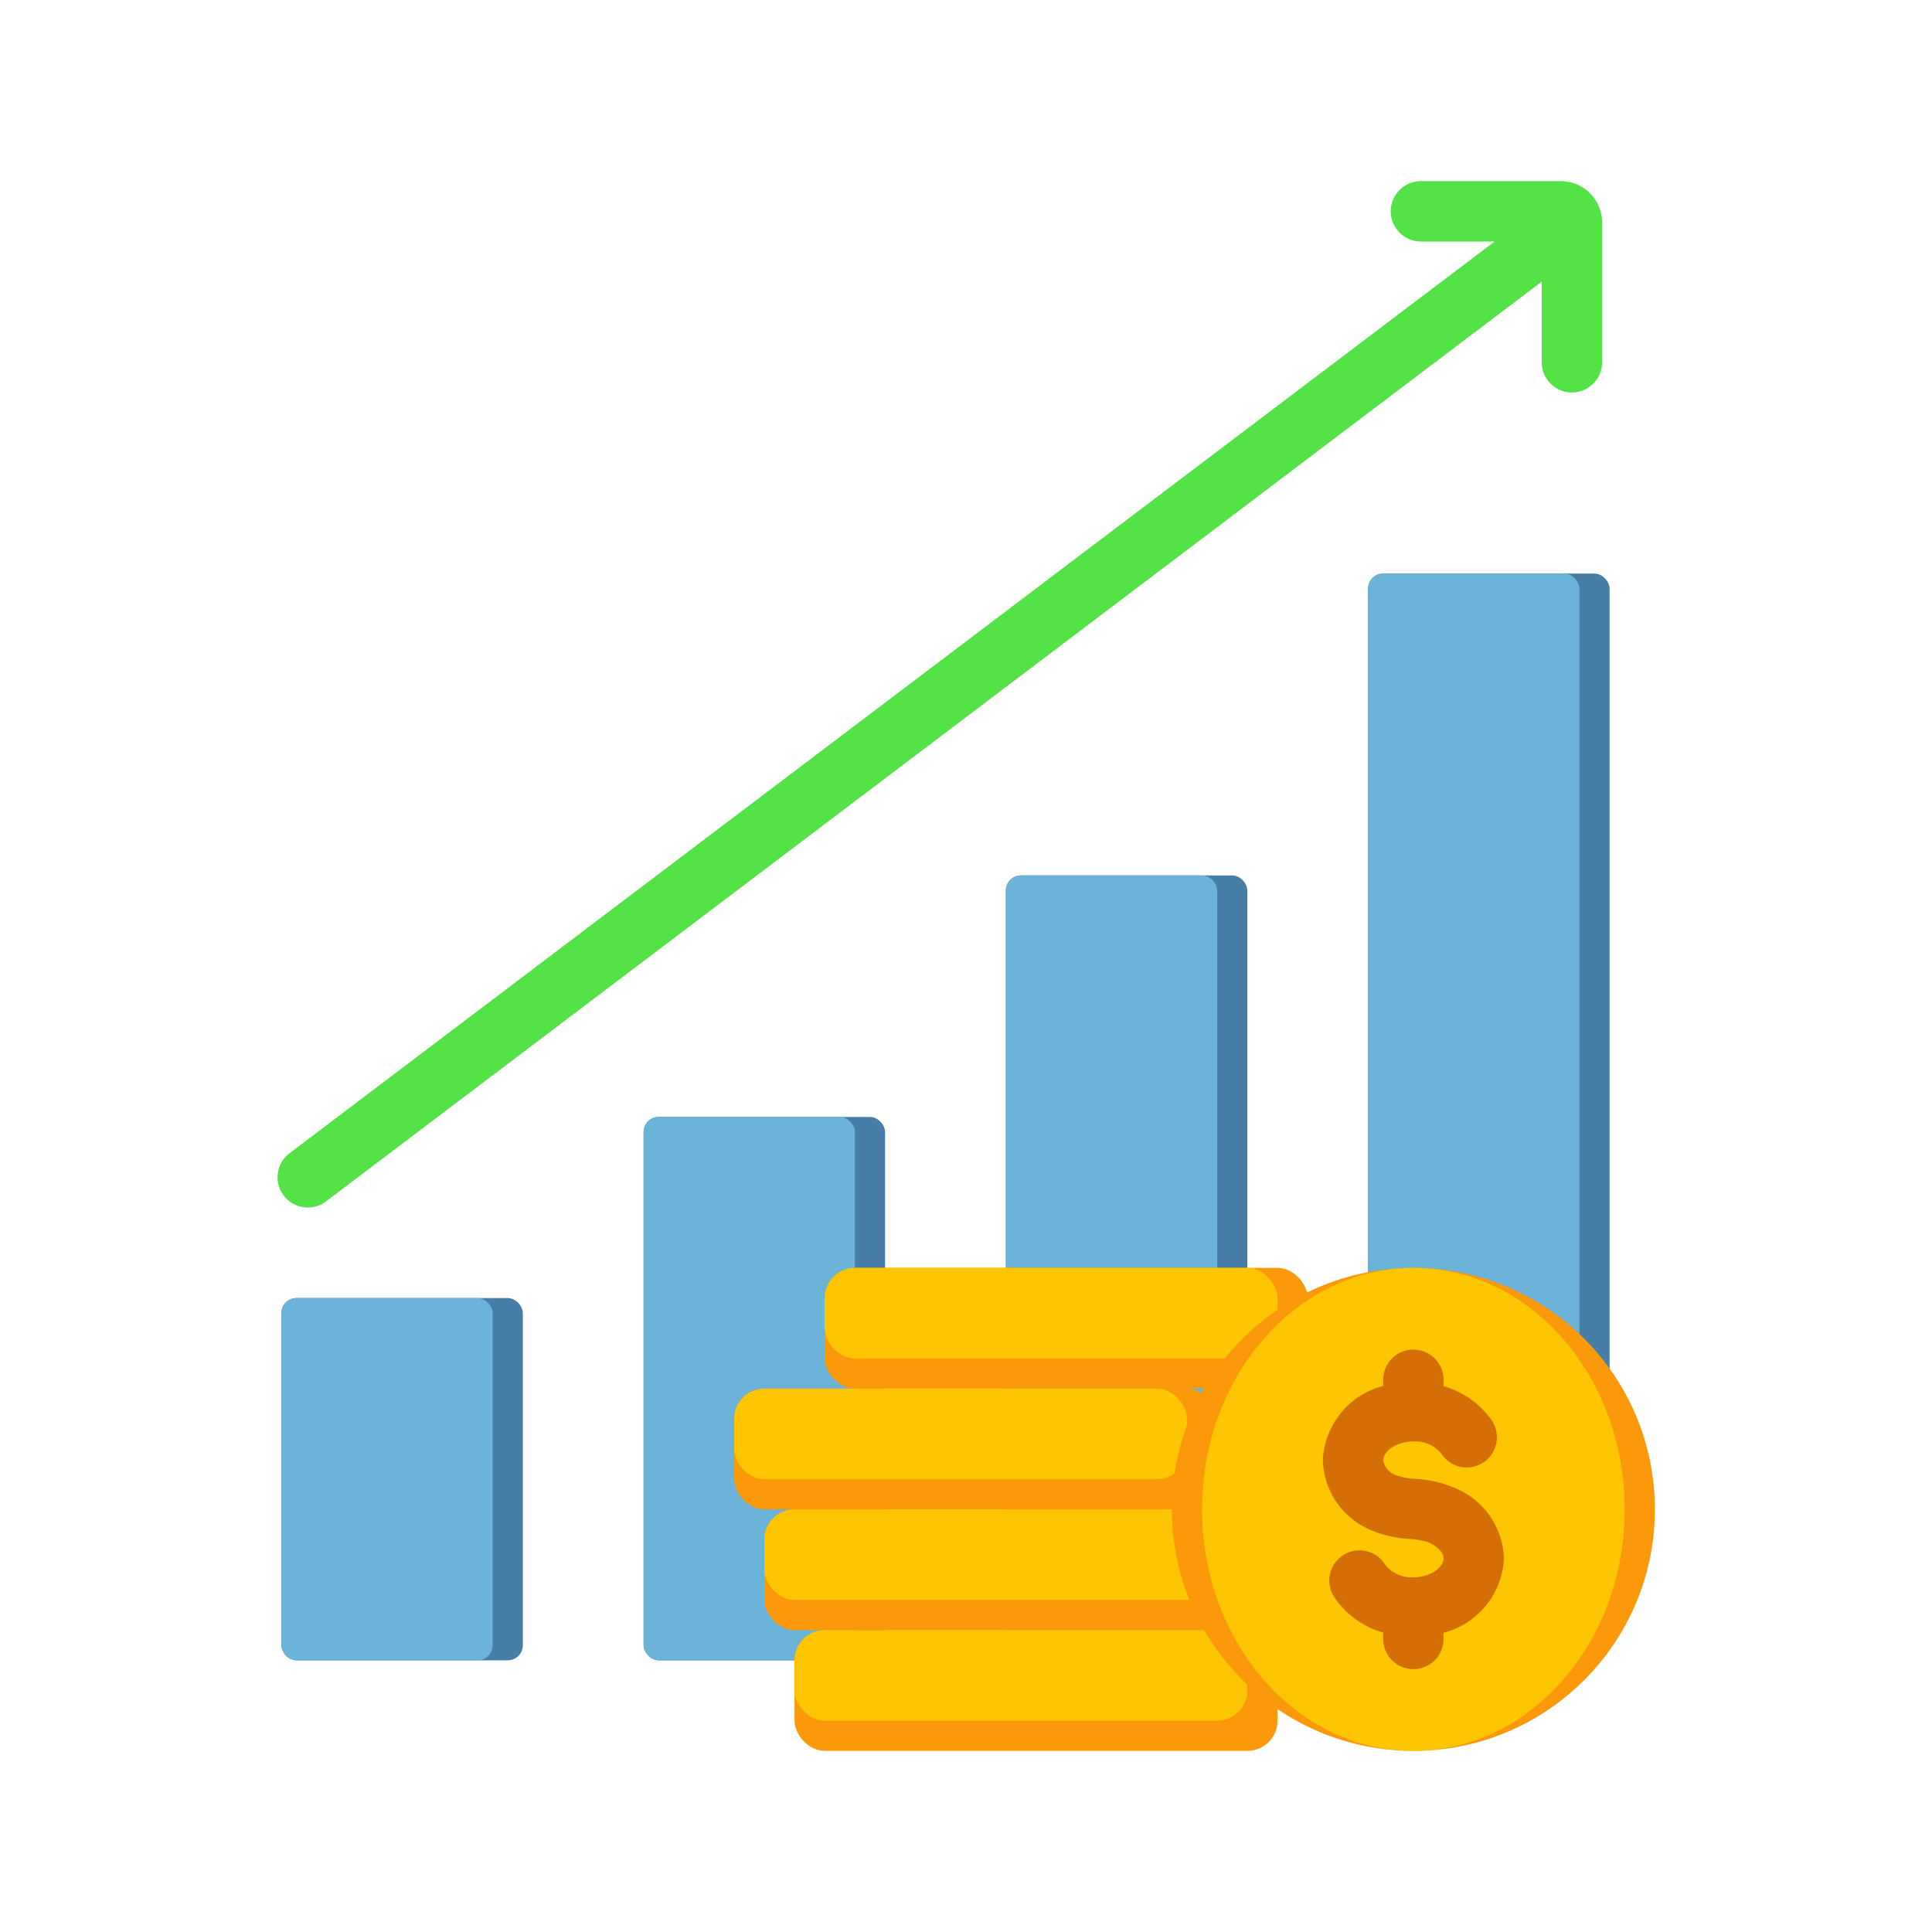
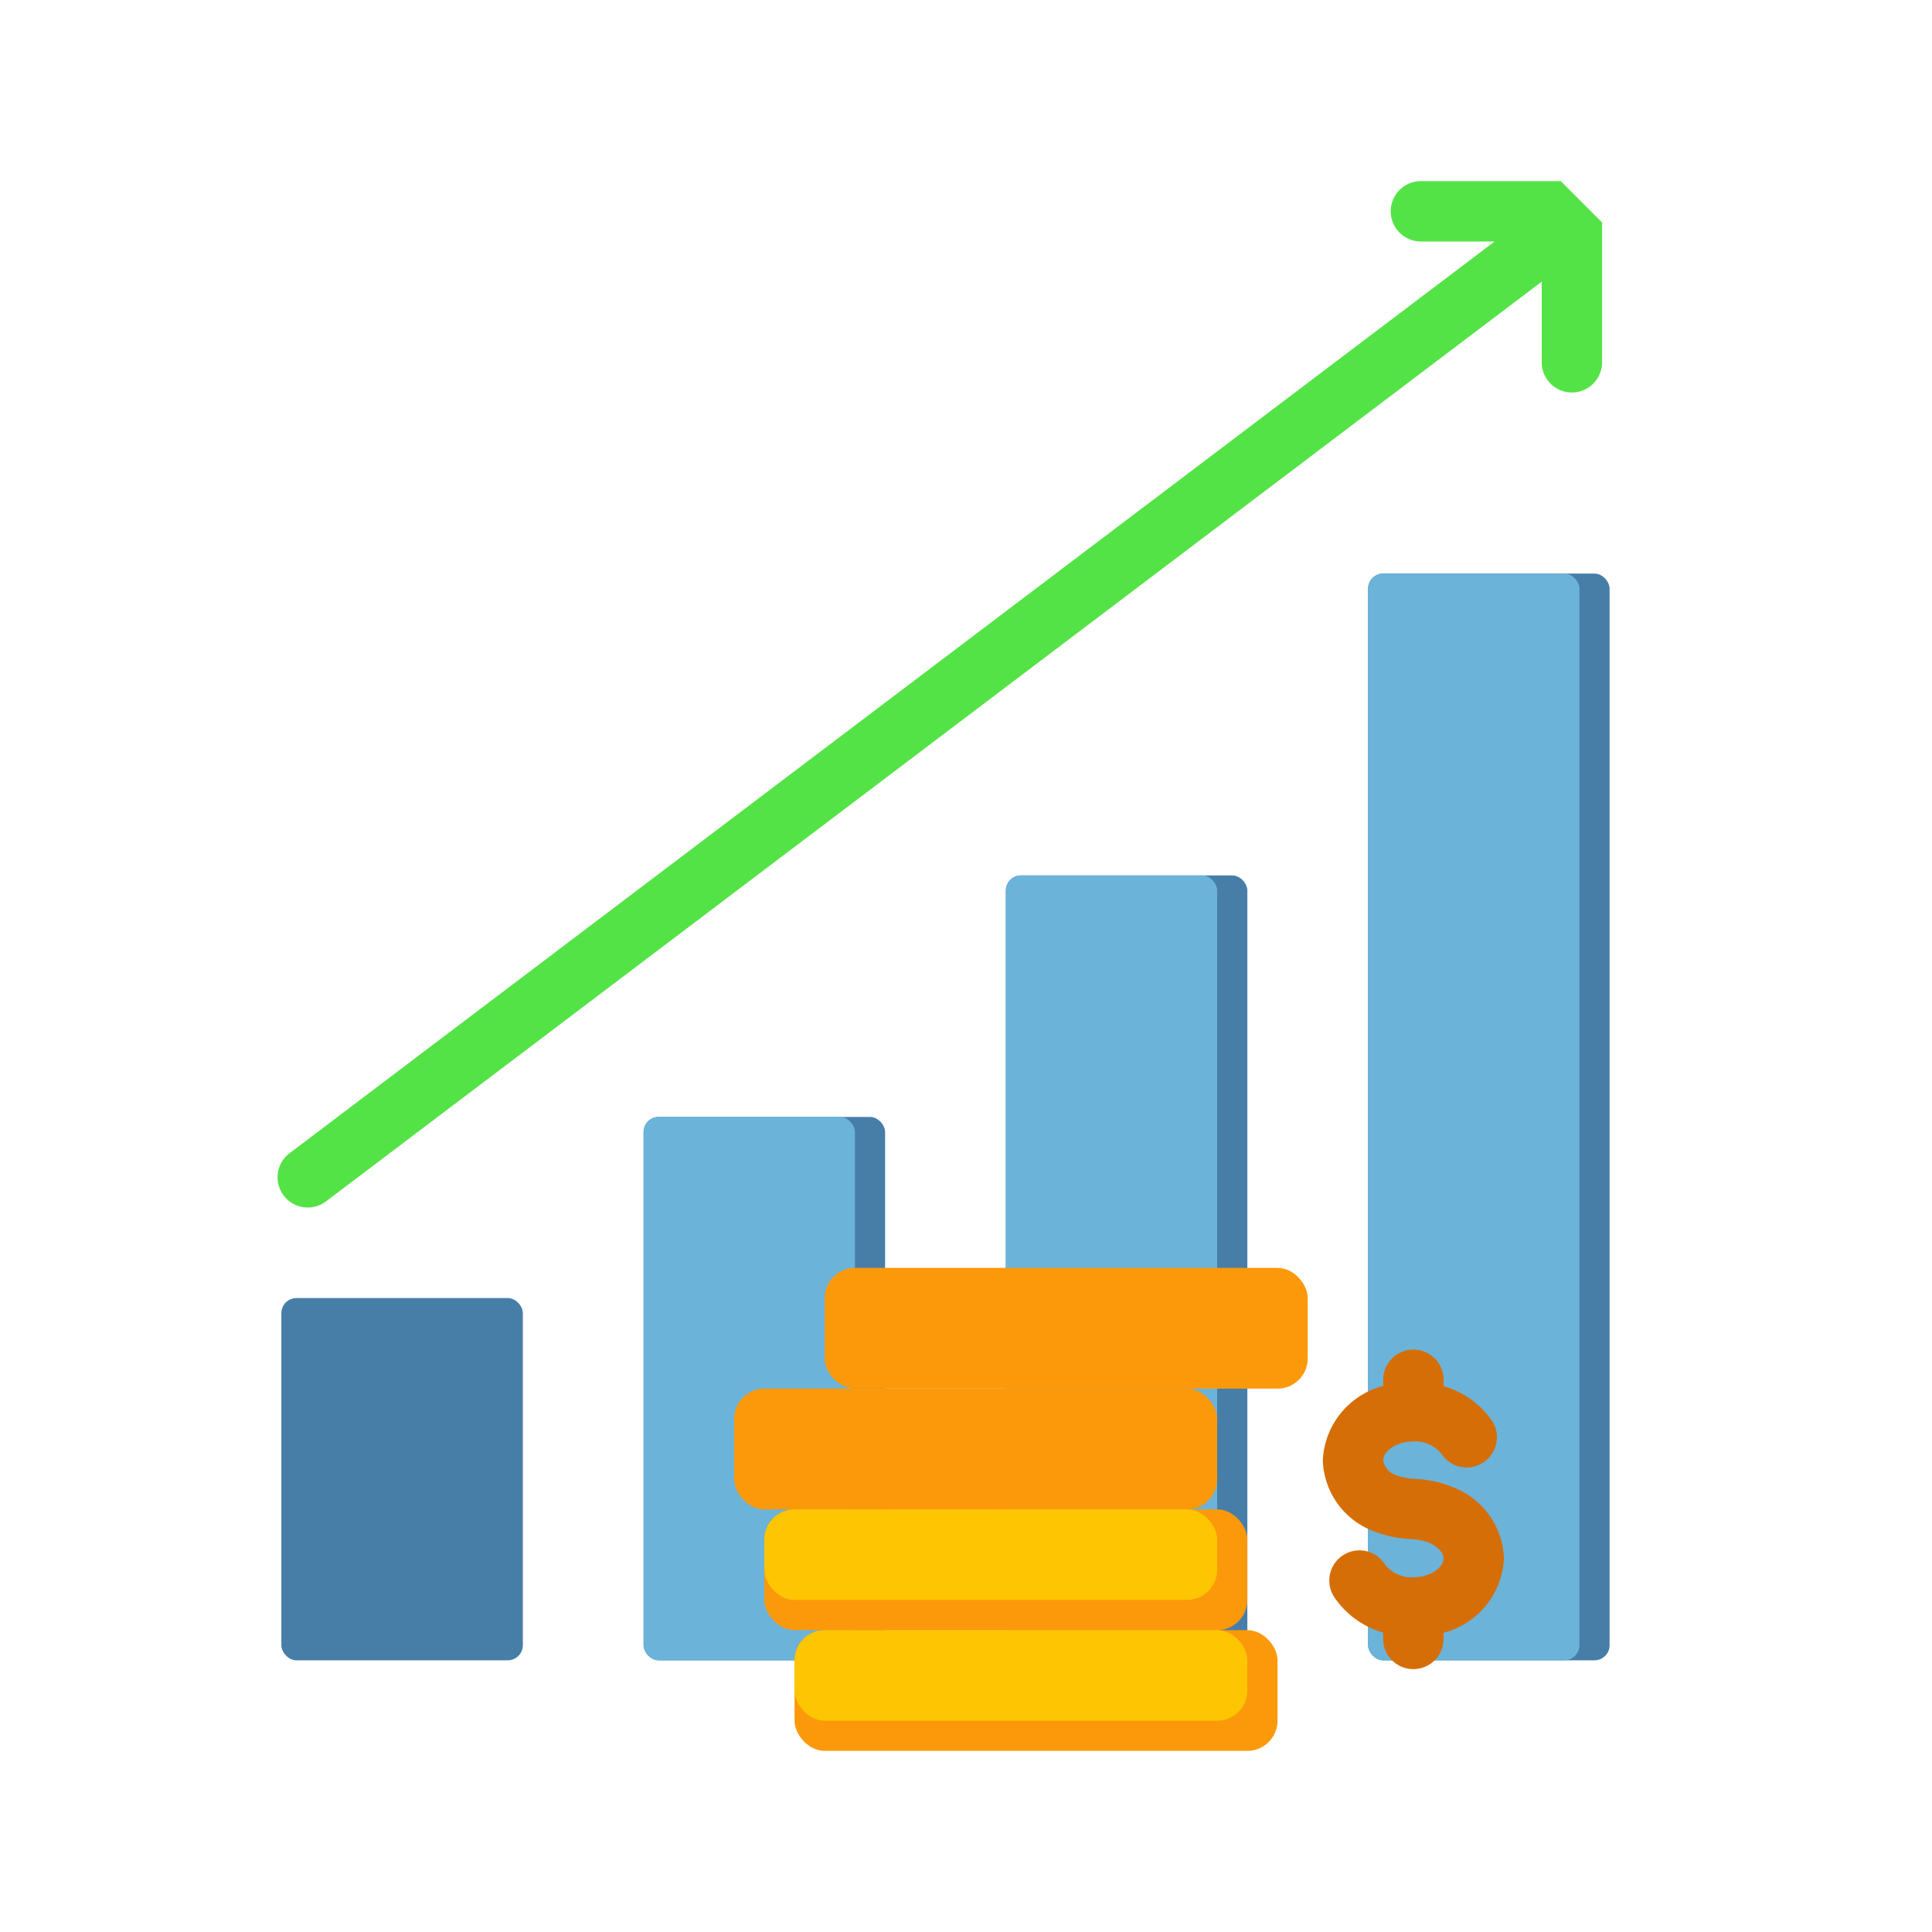
<svg xmlns="http://www.w3.org/2000/svg" height="512" viewBox="0 0 64 64" width="512">
  <g id="Growth_Investment" data-name="Growth Investment">
-     <path d="m51.702 6h-4.632a1 1 0 0 0 0 2h2.441l-39.919 30.202a1 1 0 0 0 1.207 1.596l40.272-30.468v2.671a1 1 0 0 0 2 0v-4.632a1.369 1.369 0 0 0 -1.368-1.368z" fill="#54e346" />
+     <path d="m51.702 6h-4.632a1 1 0 0 0 0 2h2.441l-39.919 30.202a1 1 0 0 0 1.207 1.596l40.272-30.468v2.671a1 1 0 0 0 2 0v-4.632z" fill="#54e346" />
    <g fill="#477ea8">
      <rect height="12" rx=".5" width="8" x="9.32" y="43" />
      <rect height="18" rx=".5" width="8" x="21.32" y="37" />
      <rect height="26" rx=".5" width="8" x="33.32" y="29" />
      <rect height="36" rx=".5" width="8" x="45.32" y="19" />
    </g>
-     <rect fill="#6bb3d9" height="12" rx=".5" width="7" x="9.32" y="43" />
    <rect fill="#6bb3d9" height="18" rx=".5" width="7" x="21.32" y="37" />
    <rect fill="#6bb3d9" height="26" rx=".5" width="7" x="33.32" y="29" />
    <rect fill="#6bb3d9" height="36" rx=".5" width="7" x="45.32" y="19" />
    <rect fill="#fc990b" height="4" rx="1" transform="matrix(-1 0 0 -1 68.64 112)" width="16" x="26.32" y="54" />
    <rect fill="#fc990b" height="4" rx="1" transform="matrix(-1 0 0 -1 66.64 104)" width="16" x="25.32" y="50" />
    <rect fill="#fc990b" height="4" rx="1" transform="matrix(-1 0 0 -1 64.64 96)" width="16" x="24.32" y="46" />
    <rect fill="#fc990b" height="4" rx="1" transform="matrix(-1 0 0 -1 70.64 88)" width="16" x="27.32" y="42" />
    <rect fill="#fec502" height="3" rx="1" transform="matrix(-1 0 0 -1 67.64 111)" width="15" x="26.32" y="54" />
    <rect fill="#fec502" height="3" rx="1" transform="matrix(-1 0 0 -1 65.64 103)" width="15" x="25.32" y="50" />
-     <rect fill="#fec502" height="3" rx="1" transform="matrix(-1 0 0 -1 63.64 95)" width="15" x="24.32" y="46" />
-     <rect fill="#fec502" height="3" rx="1" transform="matrix(-1 0 0 -1 69.64 87)" width="15" x="27.32" y="42" />
-     <circle cx="46.82" cy="50" fill="#fc990b" r="8" />
-     <ellipse cx="46.82" cy="50" fill="#fec502" rx="7" ry="8" />
    <path d="m49.82 51.625a2.616 2.616 0 0 0 -1.632-2.336 3.782 3.782 0 0 0 -1.293-.298 2.237 2.237 0 0 1 -.661-.126.643.643 0 0 1 -.414-.49c0-.295.428-.625 1-.625a1.121 1.121 0 0 1 .93.41 1.0 1 0 1 0 1.673-1.096 2.927 2.927 0 0 0 -1.603-1.145v-.212a1 1 0 0 0 -2 0v.204a2.672 2.672 0 0 0 -2 2.464 2.595 2.595 0 0 0 1.526 2.283 3.779 3.779 0 0 0 1.347.322 2.322 2.322 0 0 1 .643.118c.234.11.484.307.484.526 0 .295-.428.625-1 .625a1.105 1.105 0 0 1 -.936-.42 1.0 1 0 1 0 -1.698 1.057 2.906 2.906 0 0 0 1.633 1.195v.211a1 1 0 0 0 2 0v-.204a2.672 2.672 0 0 0 2-2.464z" fill="#d66e07" />
  </g>
</svg>